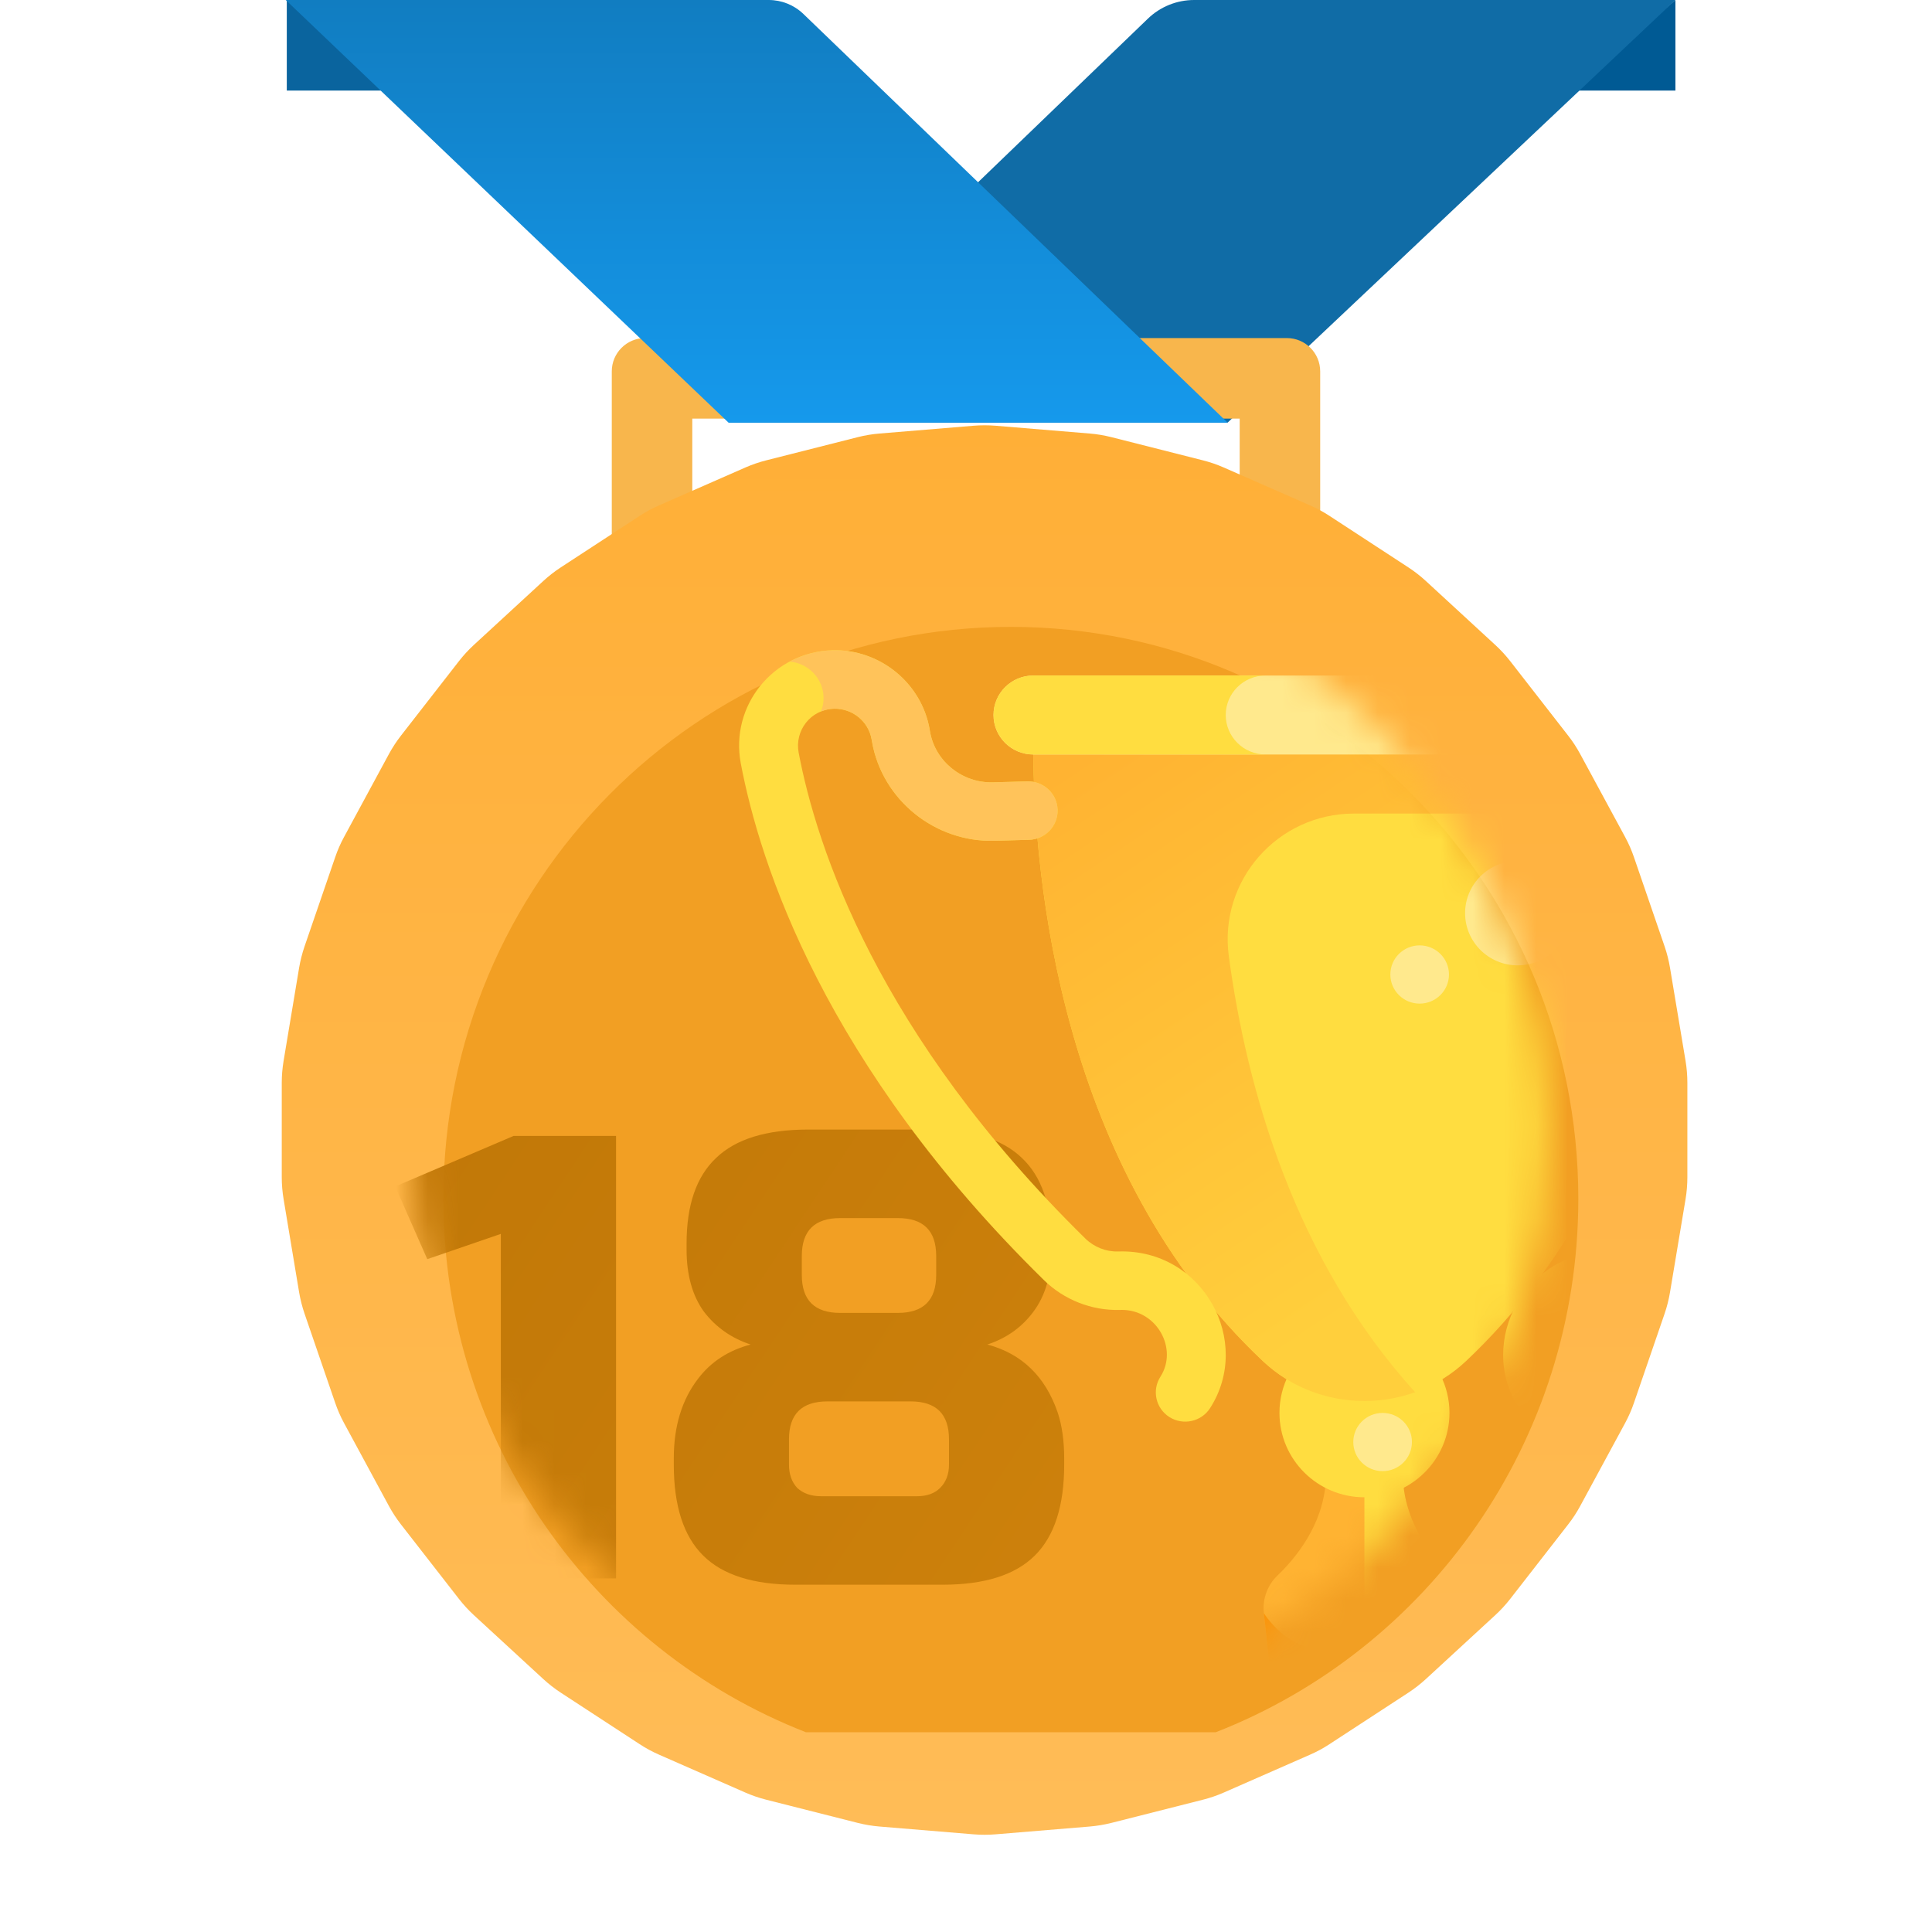
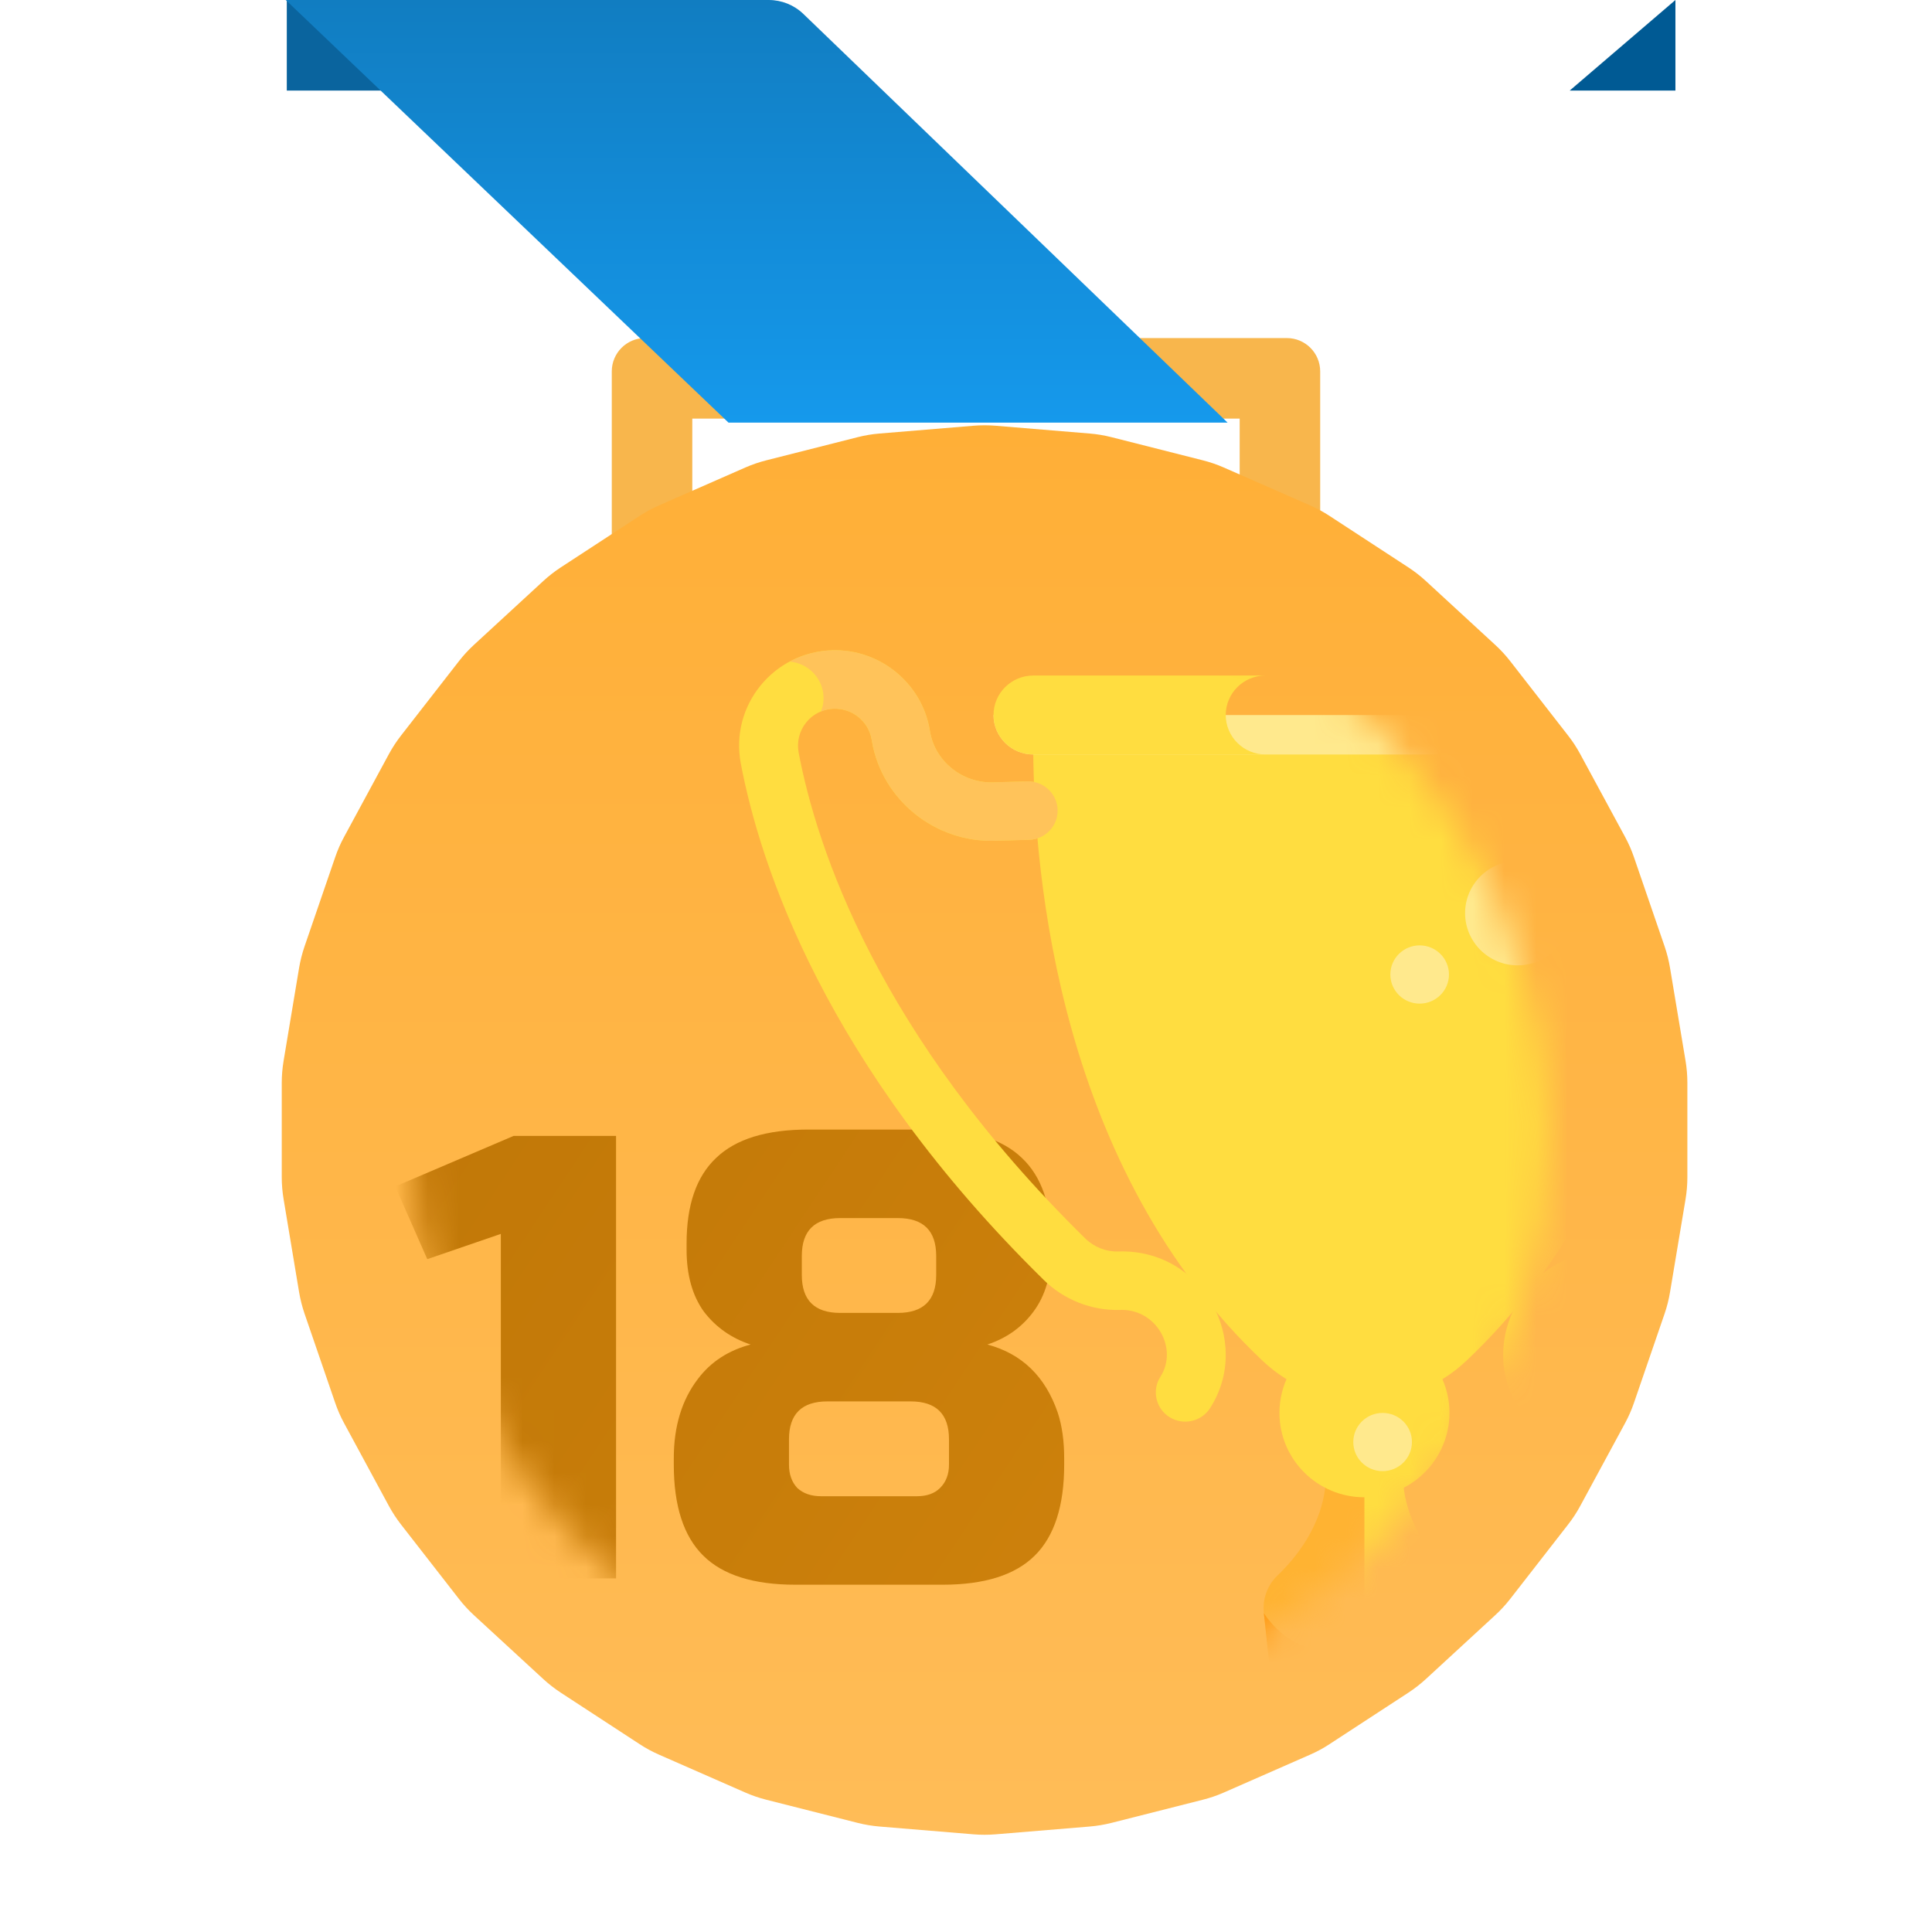
<svg xmlns="http://www.w3.org/2000/svg" width="61" height="61" viewBox="0 0 61 61" fill="none">
  <path d="M52.899 0L49.562 2.859H52.899V0Z" fill="#005A94" />
-   <path d="M23.002 13.344H38.76L52.898 0H37.702C37.158 0 36.635 0.211 36.243 0.589L23.002 13.344Z" fill="#106CA6" />
  <path d="M9.055 0L12.391 2.859H9.055V0Z" fill="#0A649E" />
  <path d="M41.683 20.46H19.316V11.726C19.316 11.145 19.787 10.674 20.368 10.674H40.631C41.212 10.674 41.683 11.145 41.683 11.726L41.683 20.46ZM21.858 17.918H39.141V13.216H21.858V17.918Z" fill="#F8B64C" />
  <path d="M38.76 13.344H23.002L9.022 0H24.272C24.68 0 25.072 0.158 25.366 0.441L38.76 13.344Z" fill="url(#paint0_linear_2973_9028)" />
  <path d="M30.739 13.442C30.97 13.423 31.203 13.423 31.434 13.442L34.404 13.688C34.635 13.707 34.864 13.745 35.089 13.802L37.978 14.534C38.203 14.591 38.423 14.666 38.635 14.759L41.364 15.957C41.577 16.05 41.781 16.16 41.975 16.287L44.471 17.917C44.665 18.044 44.848 18.187 45.019 18.344L47.211 20.363C47.382 20.52 47.539 20.691 47.682 20.874L49.512 23.226C49.655 23.409 49.782 23.603 49.892 23.807L51.311 26.428C51.421 26.632 51.515 26.845 51.59 27.065L52.558 29.883C52.633 30.103 52.69 30.328 52.728 30.557L53.219 33.496C53.257 33.725 53.276 33.957 53.276 34.189V37.169C53.276 37.401 53.257 37.633 53.219 37.861L52.728 40.801C52.69 41.03 52.633 41.255 52.558 41.475L51.59 44.293C51.515 44.513 51.421 44.726 51.311 44.93L49.892 47.551C49.782 47.755 49.655 47.949 49.512 48.132L47.682 50.484C47.539 50.667 47.382 50.838 47.211 50.995L45.019 53.014C44.848 53.171 44.665 53.313 44.471 53.441L41.975 55.07C41.781 55.198 41.577 55.308 41.364 55.401L38.635 56.599C38.423 56.692 38.203 56.767 37.978 56.824L35.089 57.556C34.864 57.612 34.635 57.651 34.404 57.67L31.434 57.916C31.203 57.935 30.97 57.935 30.739 57.916L27.769 57.67C27.538 57.651 27.308 57.612 27.084 57.556L24.195 56.824C23.97 56.767 23.75 56.692 23.537 56.599L20.808 55.401C20.596 55.308 20.391 55.198 20.197 55.07L17.702 53.441C17.508 53.313 17.325 53.171 17.154 53.014L14.961 50.995C14.791 50.838 14.633 50.667 14.491 50.484L12.66 48.132C12.518 47.949 12.391 47.755 12.28 47.551L10.862 44.93C10.751 44.726 10.658 44.513 10.583 44.293L9.615 41.475C9.54 41.255 9.483 41.03 9.444 40.801L8.954 37.861C8.916 37.633 8.896 37.401 8.896 37.169V34.189C8.896 33.957 8.916 33.725 8.954 33.496L9.444 30.557C9.483 30.328 9.54 30.103 9.615 29.883L10.583 27.065C10.658 26.845 10.751 26.632 10.862 26.428L12.28 23.807C12.391 23.603 12.518 23.409 12.66 23.226L14.491 20.874C14.633 20.691 14.791 20.52 14.961 20.363L17.154 18.344C17.325 18.187 17.508 18.044 17.702 17.917L20.197 16.287C20.391 16.16 20.596 16.05 20.808 15.957L23.537 14.759C23.75 14.666 23.97 14.591 24.195 14.534L27.084 13.802C27.308 13.745 27.538 13.707 27.769 13.688L30.739 13.442Z" fill="url(#paint1_linear_2973_9028)" />
  <g filter="url(#filter0_i_2973_9028)">
-     <path d="M30.916 17.793C21.021 17.793 12.999 25.878 12.999 35.85C12.999 43.525 17.75 50.08 24.449 52.694H37.383C44.082 50.08 48.833 43.525 48.833 35.85C48.833 25.878 40.811 17.793 30.916 17.793Z" fill="#F29F23" />
-   </g>
+     </g>
  <mask id="mask0_2973_9028" style="mask-type:alpha" maskUnits="userSpaceOnUse" x="12" y="17" width="37" height="36">
    <path d="M30.916 17.793C21.021 17.793 12.999 25.878 12.999 35.85C12.999 43.525 17.75 50.08 24.449 52.694H37.383C44.082 50.08 48.833 43.525 48.833 35.85C48.833 25.878 40.811 17.793 30.916 17.793Z" fill="#F29F23" />
  </mask>
  <g mask="url(#mask0_2973_9028)">
    <path d="M15.813 49.836V38.958L13.49 39.756L12.479 37.461L16.218 35.864H19.451V49.836H15.813Z" fill="url(#paint2_linear_2973_9028)" />
    <path d="M26.124 44.247C25.316 44.247 24.911 44.646 24.911 45.445V46.243C24.911 46.549 24.999 46.795 25.174 46.982C25.363 47.155 25.612 47.241 25.922 47.241H28.953C29.262 47.241 29.505 47.155 29.68 46.982C29.869 46.795 29.963 46.549 29.963 46.243V45.445C29.963 44.646 29.559 44.247 28.75 44.247H26.124ZM26.528 38.459C25.72 38.459 25.316 38.858 25.316 39.656V40.255C25.316 41.053 25.72 41.453 26.528 41.453H28.346C29.155 41.453 29.559 41.053 29.559 40.255V39.656C29.559 38.858 29.155 38.459 28.346 38.459H26.528ZM33.6 46.243C33.6 47.547 33.29 48.505 32.67 49.117C32.051 49.73 31.081 50.035 29.761 50.035H25.113C23.793 50.035 22.823 49.73 22.204 49.117C21.584 48.505 21.274 47.547 21.274 46.243V46.044C21.274 45.032 21.53 44.194 22.042 43.529C22.446 42.996 22.999 42.637 23.699 42.451C23.093 42.251 22.601 41.905 22.224 41.413C21.86 40.907 21.678 40.255 21.678 39.457V39.257C21.678 38.046 21.988 37.148 22.608 36.562C23.228 35.964 24.198 35.664 25.518 35.664H29.357C30.677 35.664 31.647 35.964 32.266 36.562C32.886 37.148 33.196 38.046 33.196 39.257V39.457C33.196 40.255 33.007 40.907 32.63 41.413C32.266 41.905 31.781 42.251 31.175 42.451C32.266 42.743 33.007 43.462 33.398 44.606C33.533 45.019 33.6 45.498 33.6 46.044V46.243Z" fill="url(#paint3_linear_2973_9028)" />
    <path d="M45.825 49.744C45.254 49.198 44.399 48.163 44.303 46.797C43.936 46.984 43.521 47.09 43.08 47.09C43.018 47.09 42.956 47.087 42.895 47.083V55.901C42.956 55.9 43.018 55.897 43.08 55.897C43.998 55.897 44.871 56.086 45.662 56.427L46.256 50.93C46.304 50.49 46.146 50.051 45.825 49.744Z" fill="#FFDD40" />
    <path d="M45.662 56.427L46.256 50.93L46.256 50.929L46.256 50.93C45.327 52.467 44.14 52.185 43.514 51.879C43.32 51.784 43.103 51.751 42.895 51.786V55.901C42.956 55.9 43.018 55.897 43.08 55.897C43.998 55.897 44.871 56.086 45.662 56.427Z" fill="#FFB332" />
    <path d="M41.857 46.797C41.761 48.163 40.906 49.198 40.335 49.744C40.014 50.051 39.856 50.49 39.904 50.931L40.499 56.427C41.29 56.086 42.163 55.897 43.08 55.897L43.079 47.09C42.639 47.09 42.224 46.984 41.857 46.797Z" fill="#FFB332" />
    <path d="M43.081 55.897L43.08 51.772C42.932 51.768 42.785 51.797 42.647 51.861C40.944 52.656 39.904 50.931 39.904 50.931L40.499 56.428C41.29 56.086 42.163 55.897 43.081 55.897Z" fill="#FF9100" />
    <path d="M40.688 43.401C40.502 43.764 40.397 44.174 40.397 44.609C40.397 46.081 41.598 47.275 43.081 47.275C44.563 47.275 45.765 46.081 45.765 44.609C45.765 44.174 45.659 43.764 45.473 43.401C44.01 44.265 42.152 44.265 40.688 43.401Z" fill="#FFDD40" />
    <path d="M32.627 23.637C32.625 23.637 32.624 23.636 32.622 23.636C32.646 27.689 33.46 36.934 39.878 42.978C41.658 44.654 44.505 44.653 46.284 42.978C52.702 36.934 53.515 27.69 53.539 23.637H32.627Z" fill="#FFDD40" />
-     <path d="M38.798 30.193C38.475 27.809 40.332 25.687 42.754 25.687L53.465 25.687C53.516 24.913 53.536 24.221 53.539 23.637H32.627C32.625 23.637 32.624 23.636 32.622 23.636C32.646 27.689 33.46 36.934 39.878 42.978C41.185 44.209 43.068 44.535 44.681 43.957C40.864 39.749 39.362 34.36 38.798 30.193Z" fill="url(#paint4_linear_2973_9028)" />
-     <path d="M53.537 23.822H32.624C31.931 23.822 31.369 23.264 31.369 22.576C31.369 21.887 31.931 21.329 32.624 21.329H53.537C54.23 21.329 54.792 21.887 54.792 22.576C54.792 23.264 54.23 23.822 53.537 23.822Z" fill="#FFE98D" />
+     <path d="M53.537 23.822H32.624C31.931 23.822 31.369 23.264 31.369 22.576H53.537C54.23 21.329 54.792 21.887 54.792 22.576C54.792 23.264 54.23 23.822 53.537 23.822Z" fill="#FFE98D" />
    <path d="M38.701 22.575C38.701 21.887 39.263 21.329 39.956 21.329H32.624C31.931 21.329 31.369 21.887 31.369 22.575C31.369 23.263 31.931 23.821 32.624 23.821H39.956C39.263 23.821 38.701 23.263 38.701 22.575Z" fill="#FFDD40" />
    <path d="M36.923 44.742C36.49 44.468 36.363 43.897 36.639 43.467C37.2 42.592 36.536 41.358 35.42 41.358C35.406 41.358 35.392 41.358 35.378 41.359L35.355 41.359C34.469 41.384 33.597 41.041 32.963 40.42C26.032 33.617 23.99 27.276 23.389 24.102C23.045 22.283 24.413 20.583 26.282 20.531C27.781 20.491 29.1 21.567 29.353 23.035L29.366 23.112C29.532 24.044 30.384 24.728 31.349 24.701L32.438 24.671C32.949 24.659 33.378 25.058 33.392 25.568C33.407 26.078 33.002 26.502 32.489 26.516L31.401 26.546C29.524 26.6 27.861 25.26 27.535 23.433L27.52 23.347C27.422 22.778 26.915 22.363 26.333 22.377C25.597 22.397 25.085 23.067 25.216 23.761C25.777 26.723 27.698 32.656 34.27 39.107C34.545 39.376 34.924 39.525 35.303 39.514L35.327 39.513C37.989 39.44 39.558 42.353 38.207 44.459C37.931 44.889 37.356 45.015 36.923 44.742Z" fill="#FFDD40" />
    <path d="M43.654 46.449C44.165 46.449 44.58 46.038 44.58 45.53C44.58 45.022 44.165 44.611 43.654 44.611C43.143 44.611 42.728 45.022 42.728 45.53C42.728 46.038 43.143 46.449 43.654 46.449Z" fill="#FFE98D" />
    <path d="M44.823 31.688C45.334 31.688 45.749 31.276 45.749 30.768C45.749 30.261 45.334 29.849 44.823 29.849C44.312 29.849 43.898 30.261 43.898 30.768C43.898 31.276 44.312 31.688 44.823 31.688Z" fill="#FFE98D" />
    <path d="M47.917 30.479C48.833 30.479 49.576 29.741 49.576 28.831C49.576 27.922 48.833 27.184 47.917 27.184C47.001 27.184 46.258 27.922 46.258 28.831C46.258 29.741 47.001 30.479 47.917 30.479Z" fill="#FFE98D" />
    <path d="M26.003 22.043C26.003 22.191 25.974 22.333 25.922 22.463C26.049 22.412 26.186 22.381 26.334 22.377C26.915 22.363 27.423 22.778 27.521 23.347L27.536 23.433C27.861 25.26 29.524 26.6 31.402 26.546L32.49 26.516C33.003 26.502 33.407 26.078 33.393 25.568C33.379 25.059 32.95 24.659 32.438 24.671L31.35 24.701C30.385 24.728 29.533 24.044 29.366 23.112L29.353 23.036C29.101 21.567 27.782 20.491 26.282 20.531C25.789 20.545 25.331 20.674 24.93 20.89C25.53 20.937 26.003 21.435 26.003 22.043Z" fill="#FFC35A" />
    <path d="M49.237 44.742C49.67 44.468 49.798 43.897 49.522 43.467C48.96 42.592 49.625 41.358 50.741 41.358C50.755 41.358 50.769 41.358 50.783 41.359L50.806 41.359C51.692 41.384 52.564 41.041 53.197 40.42C60.129 33.616 62.171 27.276 62.772 24.102C63.116 22.283 61.748 20.583 59.879 20.531C58.38 20.491 57.061 21.567 56.808 23.035L56.795 23.112C56.629 24.044 55.776 24.728 54.812 24.701L53.724 24.671C53.212 24.659 52.782 25.058 52.769 25.568C52.754 26.078 53.159 26.502 53.671 26.516L54.76 26.546C56.637 26.6 58.3 25.26 58.626 23.433L58.641 23.347C58.739 22.778 59.246 22.363 59.828 22.377C60.564 22.397 61.076 23.067 60.945 23.761C60.384 26.723 58.463 32.656 51.891 39.107C51.616 39.376 51.237 39.525 50.857 39.514L50.834 39.513C48.172 39.44 46.603 42.353 47.954 44.459C48.23 44.889 48.805 45.015 49.237 44.742Z" fill="#FFDD40" />
  </g>
  <defs>
    <filter id="filter0_i_2973_9028" x="12.999" y="17.793" width="36.834" height="36.902" filterUnits="userSpaceOnUse" color-interpolation-filters="sRGB">
      <feFlood flood-opacity="0" result="BackgroundImageFix" />
      <feBlend mode="normal" in="SourceGraphic" in2="BackgroundImageFix" result="shape" />
      <feColorMatrix in="SourceAlpha" type="matrix" values="0 0 0 0 0 0 0 0 0 0 0 0 0 0 0 0 0 0 127 0" result="hardAlpha" />
      <feOffset dx="1" dy="2" />
      <feGaussianBlur stdDeviation="2.5" />
      <feComposite in2="hardAlpha" operator="arithmetic" k2="-1" k3="1" />
      <feColorMatrix type="matrix" values="0 0 0 0 0.917 0 0 0 0 0.593 0 0 0 0 0.103 0 0 0 1 0" />
      <feBlend mode="normal" in2="shape" result="effect1_innerShadow_2973_9028" />
    </filter>
    <linearGradient id="paint0_linear_2973_9028" x1="23.891" y1="0" x2="23.891" y2="13.344" gradientUnits="userSpaceOnUse">
      <stop stop-color="#117DC1" />
      <stop offset="1" stop-color="#1599EC" />
    </linearGradient>
    <linearGradient id="paint1_linear_2973_9028" x1="31.086" y1="13.413" x2="31.086" y2="57.945" gradientUnits="userSpaceOnUse">
      <stop stop-color="#FFAF37" />
      <stop offset="1" stop-color="#FFBC57" />
    </linearGradient>
    <linearGradient id="paint2_linear_2973_9028" x1="10.515" y1="35.664" x2="33.656" y2="51.009" gradientUnits="userSpaceOnUse">
      <stop stop-color="#C07707" />
      <stop offset="1" stop-color="#CD810C" />
    </linearGradient>
    <linearGradient id="paint3_linear_2973_9028" x1="10.514" y1="35.664" x2="33.656" y2="51.009" gradientUnits="userSpaceOnUse">
      <stop stop-color="#C07707" />
      <stop offset="1" stop-color="#CD810C" />
    </linearGradient>
    <linearGradient id="paint4_linear_2973_9028" x1="34.074" y1="23.939" x2="44.758" y2="40.077" gradientUnits="userSpaceOnUse">
      <stop stop-color="#FFB332" />
      <stop offset="1" stop-color="#FFCF3C" />
    </linearGradient>
  </defs>
</svg>